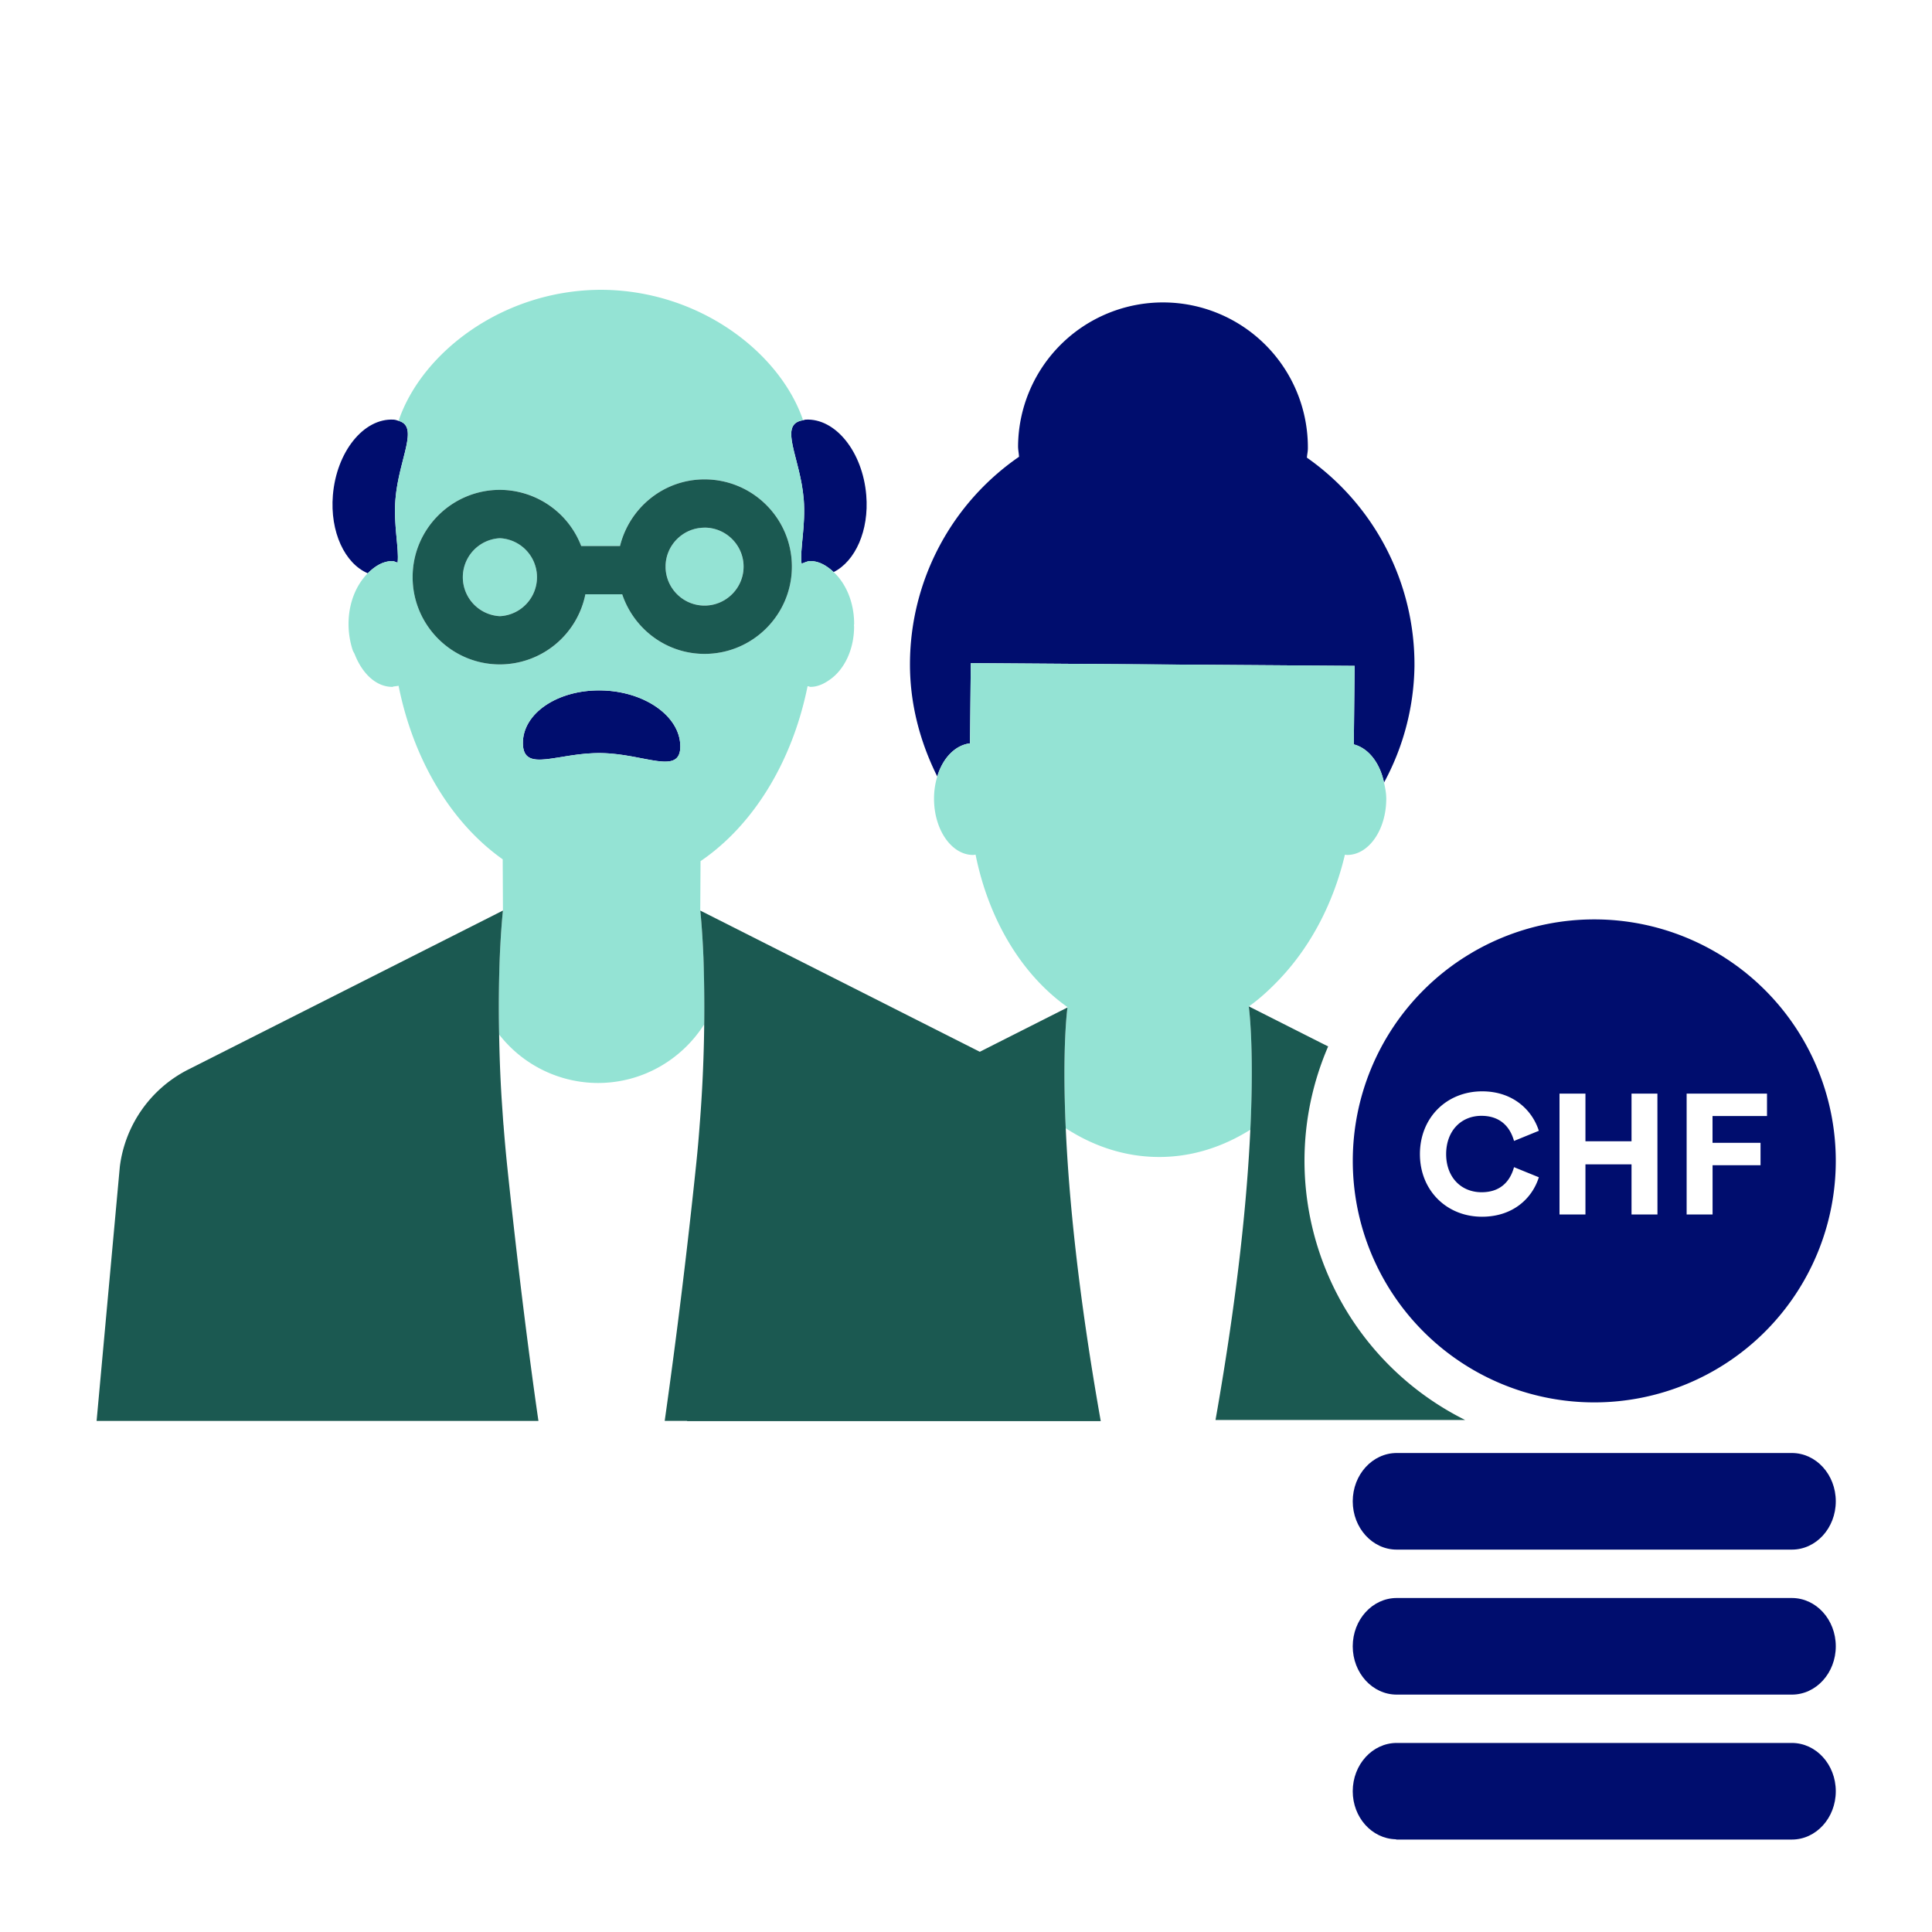
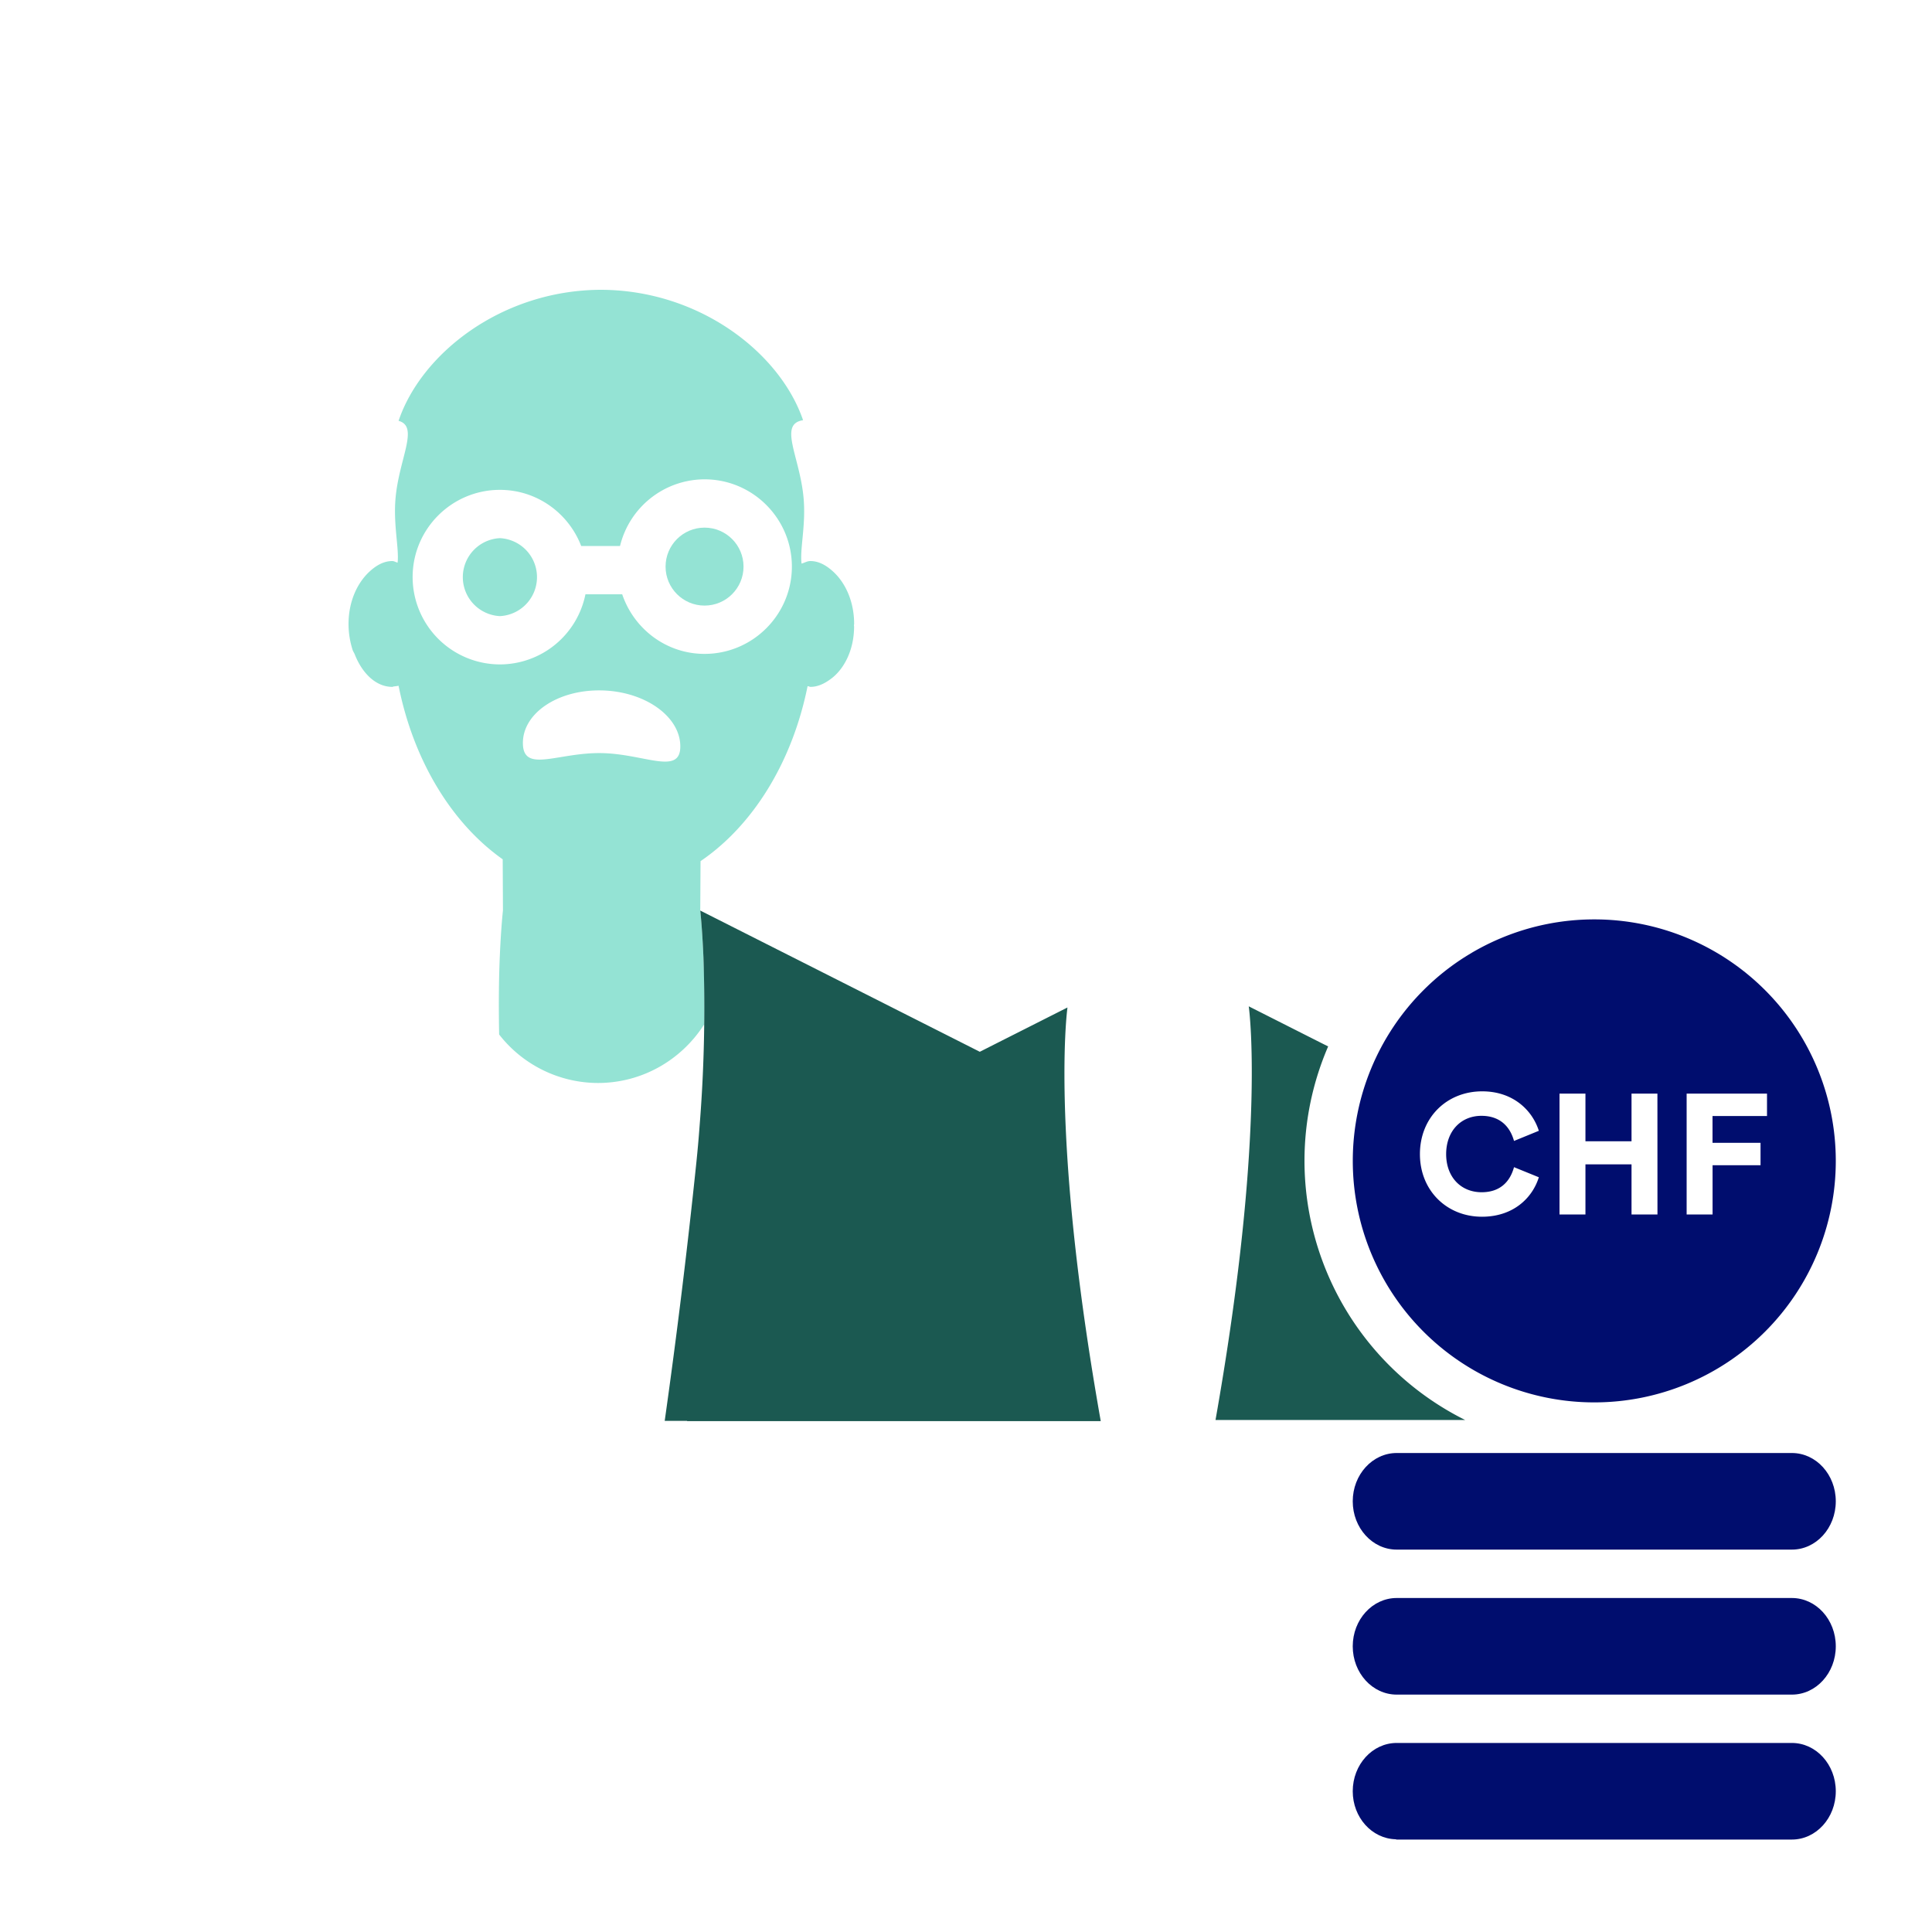
<svg xmlns="http://www.w3.org/2000/svg" viewBox="0 0 40 40" focusable="false" aria-hidden="true">
-   <path d="M0 0h40v40H0z" fill="none" />
  <g fill="#000d6e">
    <path d="M37.099 36.086h-8.182c-.502 0-.91.447-.91 1 0 .542.395.979.885.994.009 0 .016.006.025.006h8.182c.502 0 .909-.448.909-1 0-.553-.407-1-.91-1M37.099 33.085h-8.182c-.502 0-.91.447-.91 1s.408 1 .91 1h8.182c.502 0 .909-.448.909-1 0-.553-.407-1-.91-1M37.099 30.083h-8.182c-.502 0-.91.448-.91 1s.408 1 .91 1h8.182c.502 0 .909-.447.909-1s-.407-1-.91-1" />
  </g>
  <circle cx="14.587" cy="11.731" fill="#94e3d4" r=".807" />
  <path d="M10.35 11.142a.808.808 0 0 0 0 1.614.808.808 0 0 0 0-1.614" fill="#94e3d4" />
-   <path d="M8.232 11.648c.033-.292-.089-.775-.044-1.318.069-.833.498-1.5.064-1.617-.034-.01-.06-.022-.104-.025-.62-.033-1.182.668-1.256 1.565-.063.761.248 1.414.722 1.616.147-.147.316-.253.508-.253.04 0 .072.025.11.032M12.44 14.294c-.899-.014-1.622.477-1.614 1.098.008.62.723.186 1.623.2s1.644.473 1.636-.148c-.008-.62-.744-1.135-1.644-1.15M16.64 10.33c.045.555-.084 1.05-.044 1.34.06-.02.117-.054.182-.054.181 0 .34.096.482.228.446-.224.736-.856.675-1.591-.074-.897-.636-1.598-1.256-1.565-.022.002-.033.01-.052.013-.522.078-.059.764.012 1.63" fill="#000d6e" />
  <path d="M10.334 21.418a2.6 2.6 0 0 0 2.044 1.004c.922 0 1.729-.48 2.194-1.202h.01a26 26 0 0 0-.018-1.398c-.026-.622-.066-.97-.066-.97l.006-1.023c1.083-.736 1.898-2.046 2.216-3.622l.016.002c.015.001.027.012.042.012.145 0 .277-.06.399-.147.297-.204.506-.616.506-1.104l-.003-.024c0-.01.004-.018.004-.027 0-.459-.175-.842-.424-1.075-.142-.132-.3-.228-.482-.228-.065 0-.121.035-.182.053-.04-.29.089-.784.043-1.339-.071-.865-.534-1.551-.012-1.63-.478-1.397-2.144-2.691-4.176-2.7h-.018c-2.038.009-3.708 1.311-4.181 2.713.434.118.005.784-.064 1.617-.045.543.077 1.026.044 1.318-.038-.007-.07-.032-.11-.032-.192 0-.36.106-.508.253-.234.236-.398.607-.398 1.05 0 .19.031.367.082.53.011.037.033.065.047.1.156.395.44.672.777.672.012 0 .021-.008.032-.009a1 1 0 0 0 .098-.014c.31 1.551 1.101 2.848 2.156 3.593l.005 1.06s-.04.35-.066.971c-.018.413-.025.96-.013 1.596m2.115-5.826c-.9-.014-1.615.42-1.623-.2s.715-1.112 1.615-1.098 1.636.53 1.644 1.15-.736.163-1.636.148m-2.099-1.836a1.81 1.81 0 0 1-1.807-1.808c0-.996.81-1.806 1.807-1.806.769 0 1.422.484 1.683 1.162h.804a1.806 1.806 0 0 1 1.75-1.38c.997 0 1.808.811 1.808 1.807s-.811 1.807-1.808 1.807c-.795 0-1.464-.52-1.705-1.234h-.761a1.81 1.81 0 0 1-1.77 1.452" fill="#94e3d4" />
-   <path d="M12.12 12.304h.762c.24.714.91 1.234 1.705 1.234.997 0 1.808-.81 1.808-1.807s-.811-1.806-1.808-1.806c-.848 0-1.556.59-1.75 1.379h-.804a1.81 1.81 0 0 0-1.683-1.162c-.996 0-1.807.81-1.807 1.806 0 .997.81 1.808 1.807 1.808a1.81 1.81 0 0 0 1.77-1.452m2.467-1.38c.445 0 .808.363.808.807s-.363.807-.808.807-.807-.362-.807-.807.363-.806.807-.806m-4.237 1.832a.808.808 0 0 1 0-1.614.808.808 0 0 1 0 1.614M10.424 23.293l-.008-.104-.031-.454c-.03-.481-.044-.913-.051-1.317a27 27 0 0 1 .013-1.596c.026-.622.066-.97.066-.97l-.095.048-6.421 3.244a2.62 2.62 0 0 0-1.416 2.01L2 29.419h9.148s-.22-1.474-.479-3.743c-.057-.499-.115-1.023-.174-1.593q-.041-.407-.07-.789" fill="#1b5951" />
-   <path d="m20.083 15.39.016-1.661 7.947.057-.017 1.626c.301.077.538.377.626.79a5.2 5.2 0 0 0 .63-2.407 5.23 5.23 0 0 0-2.227-4.32c.004-.065.02-.126.02-.192a3 3 0 0 0-6-.043c0 .074.016.144.02.217a5.22 5.22 0 0 0-2.258 4.263c-.006.85.21 1.644.565 2.356.115-.385.374-.649.678-.686" fill="#000d6e" />
-   <path d="M22.065 23.359c.56.364 1.215.595 1.936.595.7 0 1.336-.22 1.887-.565.082-1.752-.034-2.554-.034-2.554l.01.005-.007-.004c.229-.161.437-.356.636-.564l.005-.006c.638-.674 1.11-1.567 1.347-2.571q.022.005.046.006c.448 0 .81-.521.81-1.165 0-.118-.023-.226-.046-.333-.088-.414-.325-.714-.626-.791l.017-1.626-7.947-.057-.016 1.661c-.304.037-.563.301-.678.686a1.6 1.6 0 0 0-.067.46c0 .644.363 1.165.81 1.165q.026-.002.05-.007c.268 1.332.945 2.48 1.907 3.16l-.028.017.024-.012s-.113.788-.036 2.5" fill="#94e3d4" />
  <path d="m22.1 20.86-.023.011-1.485.75-.306.155-5.788-2.924s.04.348.066.97a30.594 30.594 0 0 1-.07 3.367l-.01.128q-.027.37-.068.765a146 146 0 0 1-.654 5.336h.464v.005h8.563v-.005c-.475-2.682-.662-4.673-.724-6.06-.077-1.711.036-2.499.036-2.499M27.008 24.035c0-.841.176-1.642.49-2.37l-.136-.068-1.498-.757-.01-.005s.116.802.033 2.554c-.064 1.384-.253 3.361-.721 6.01h5.168a6 6 0 0 1-3.326-5.364" fill="#1b5951" />
  <path d="M33.008 19.035a5 5 0 1 0 0 10 5 5 0 0 0 0-10m-2.332 5.649c.367 0 .583-.202.67-.519l.514.209c-.136.436-.536.817-1.177.817-.731 0-1.285-.544-1.285-1.296 0-.756.554-1.3 1.289-1.3.644 0 1.04.396 1.173.817l-.514.21c-.087-.314-.306-.52-.674-.52-.428 0-.731.318-.731.793 0 .472.303.789.735.789m3.64.46h-.537v-1.037h-.954v1.038h-.537v-2.503h.537v.987h.954v-.987h.536zm1.14-2.038v.555h.994v.464h-.993v1.02h-.537v-2.503h1.664v.464z" fill="#000d6e" />
</svg>